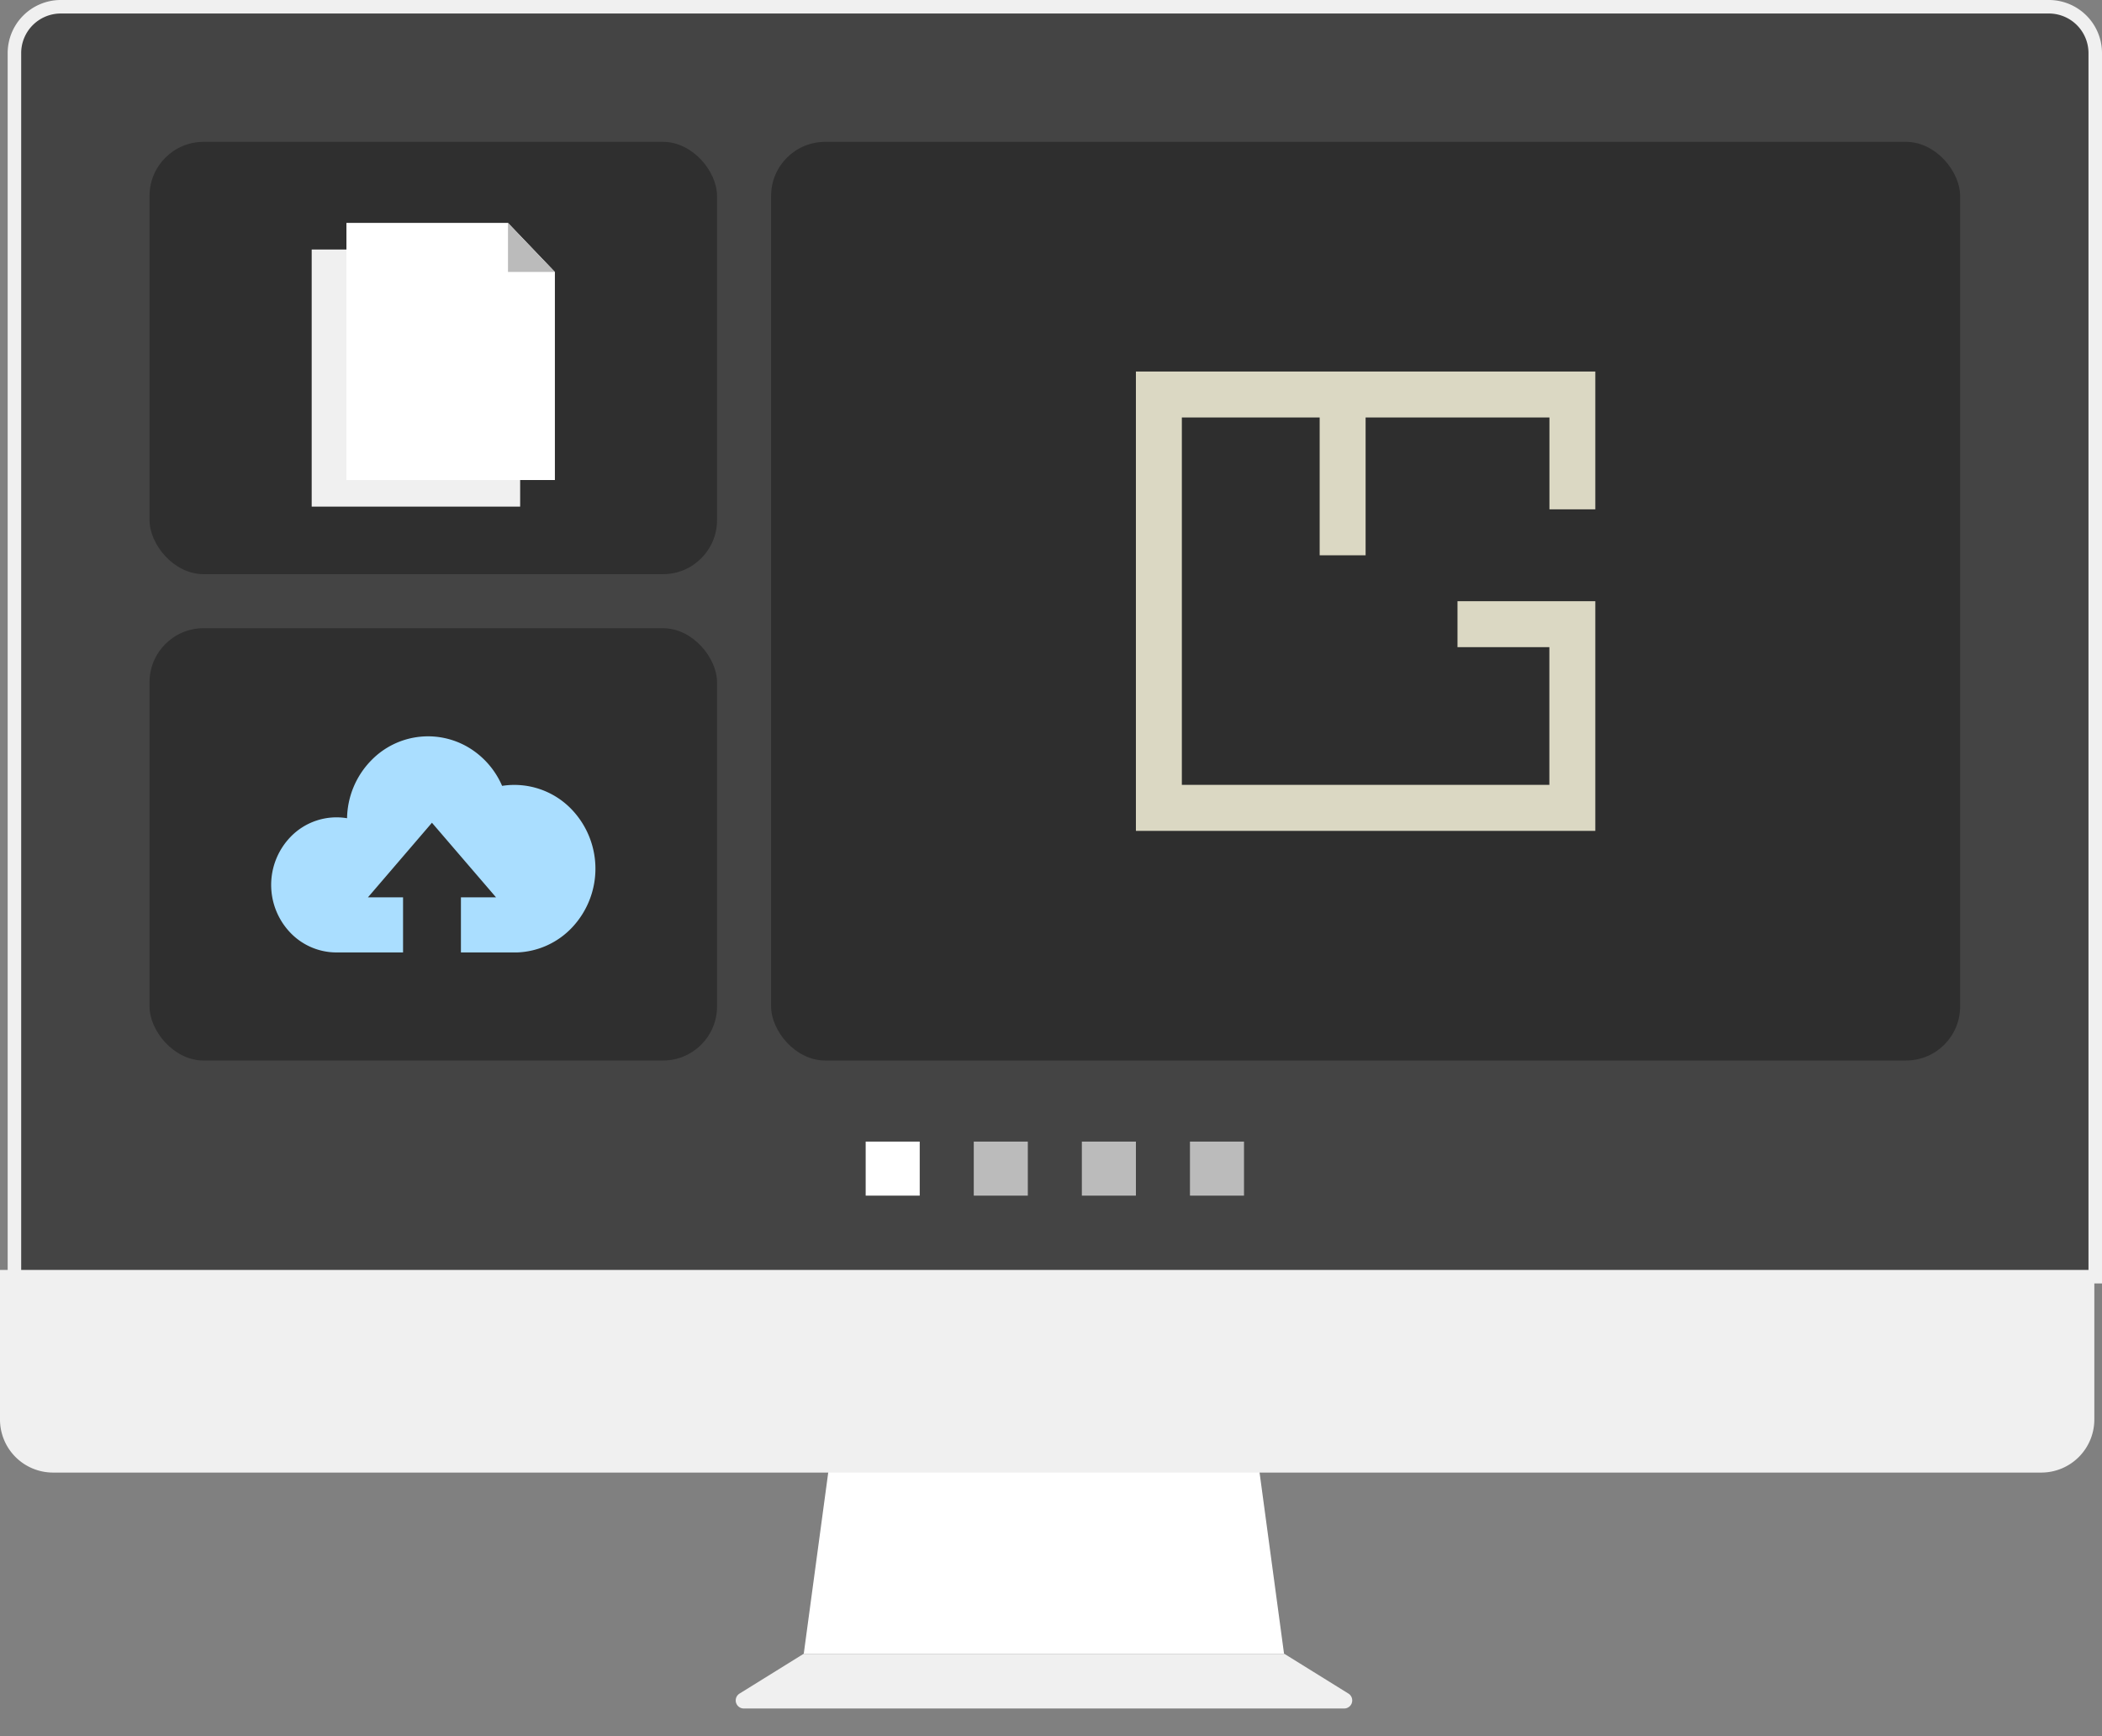
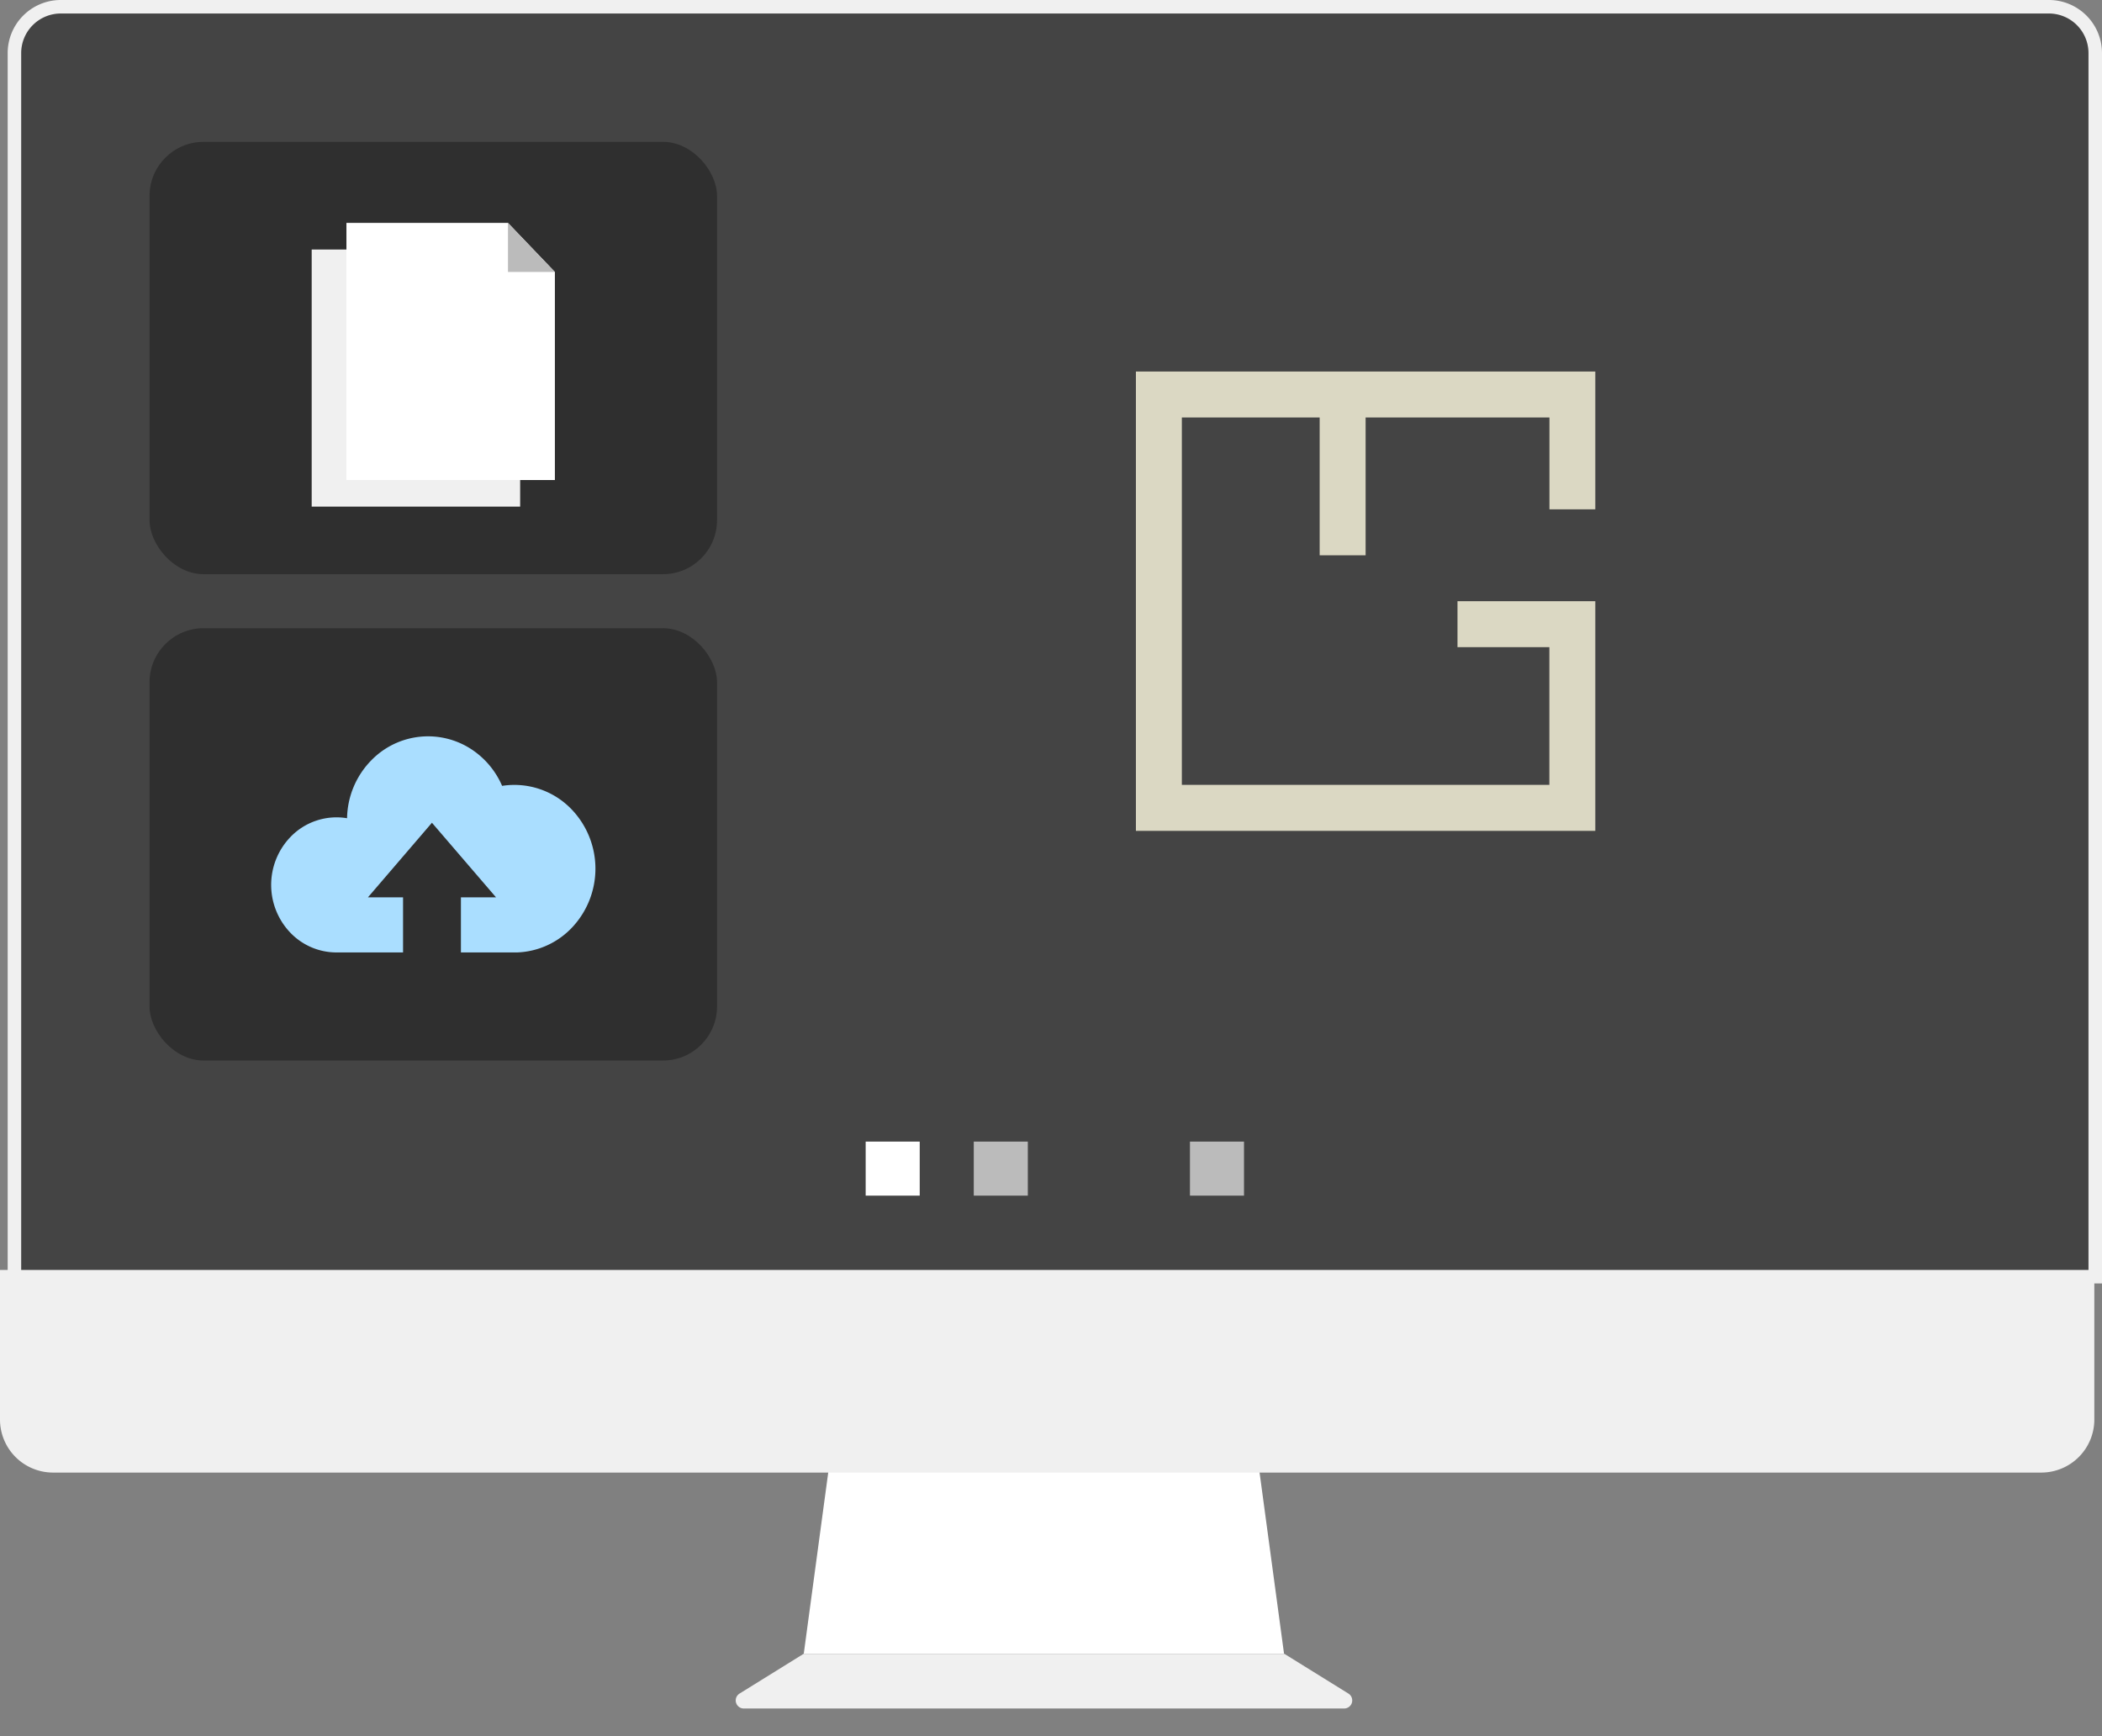
<svg xmlns="http://www.w3.org/2000/svg" width="155.568" height="128.5" viewBox="0 0 155.568 128.5">
  <rect x="0" y="0" width="155.568" height="128.5" fill="#808080" stroke="none" />
  <defs>
    <style>.a{fill:none;}.b{fill:#fff;}.c,.d{fill:#f0f0f0;}.d,.e{stroke:#f0f0f0;}.e{fill:#444;}.f{fill:#bbb;}.g,.i{fill:#1a1a1a;}.g{opacity:0.496;}.h{fill:#dbd8c3;}.i{opacity:0.5;}.j{fill:#aadeff;}</style>
  </defs>
  <g transform="translate(-1746.933 -704.404)">
    <rect class="a" width="155" height="127.998" transform="translate(1747.001 704.906)" />
    <path class="b" d="M2.109,0H33.44l2.109,15.617H0L2.109,0Z" transform="translate(1806.417 811.21)" />
    <path class="c" d="M5.015,0h35.6l4.731,2.936a.6.6,0,0,1,.191.826.607.607,0,0,1-.513.28H.606A.6.6,0,0,1,0,3.443a.6.6,0,0,1,.284-.507L5.015,0Z" transform="translate(1801.383 826.826)" />
    <path class="d" d="M0,0H154V10.538A3.428,3.428,0,0,1,150.607,14H3.393A3.428,3.428,0,0,1,0,10.538V0Z" transform="translate(1747.433 798.904)" />
    <path class="e" d="M3.393,0H150.607A3.432,3.432,0,0,1,154,3.47V94H0V3.47A3.432,3.432,0,0,1,3.393,0Z" transform="translate(1748.001 704.904)" />
    <g transform="translate(1811.001 788.905)">
      <rect class="b" width="4" height="4" />
      <rect class="f" width="4" height="4" transform="translate(8)" />
-       <rect class="f" width="4" height="4" transform="translate(16)" />
      <rect class="f" width="4" height="4" transform="translate(24)" />
    </g>
    <g transform="translate(1804.438 714.908)">
-       <rect class="g" width="88" height="68" rx="4" transform="translate(-0.437 -0.004)" />
      <g transform="translate(26.563 16.997)">
        <path class="h" d="M3.4,34H0V0H34V10.2H30.605V3.4H17V13.6H13.6V3.4H3.4V30.595h27.2V20.4H23.8V17H34V34Z" />
      </g>
    </g>
    <g transform="translate(1758.438 714.908)">
      <rect class="i" width="42" height="32" rx="4" transform="translate(-0.438 -0.004)" />
    </g>
    <g transform="translate(1852.438 750.908)">
      <rect class="i" width="42" height="32" rx="4" transform="translate(-94.438 -0.004)" />
      <g transform="translate(-85.437 7.996)">
        <path class="j" d="M9.762,16H4.839a4.73,4.73,0,0,1-3.421-1.464,5.118,5.118,0,0,1,0-7.071,4.729,4.729,0,0,1,4.2-1.4,6.264,6.264,0,0,1,1.8-4.292,5.855,5.855,0,0,1,7.5-.747A6.159,6.159,0,0,1,17.093,3.67a5.868,5.868,0,0,1,5.15,1.746,6.348,6.348,0,0,1,.063,8.7A5.88,5.88,0,0,1,18.193,16v0H14.045V11.923h2.6L11.9,6.4,7.162,11.923h2.6V16Z" />
      </g>
    </g>
    <g transform="translate(1770.001 720.904)">
      <rect class="c" width="15.428" height="19.031" transform="translate(0 1.969)" />
      <g transform="translate(2.571)">
        <path class="b" d="M348.757,511.43v15.4H333.329V507.8h11.956Z" transform="translate(-333.329 -507.8)" />
        <path class="f" d="M355.4,511.43h-3.472V507.8Z" transform="translate(-339.972 -507.8)" />
      </g>
    </g>
  </g>
</svg>